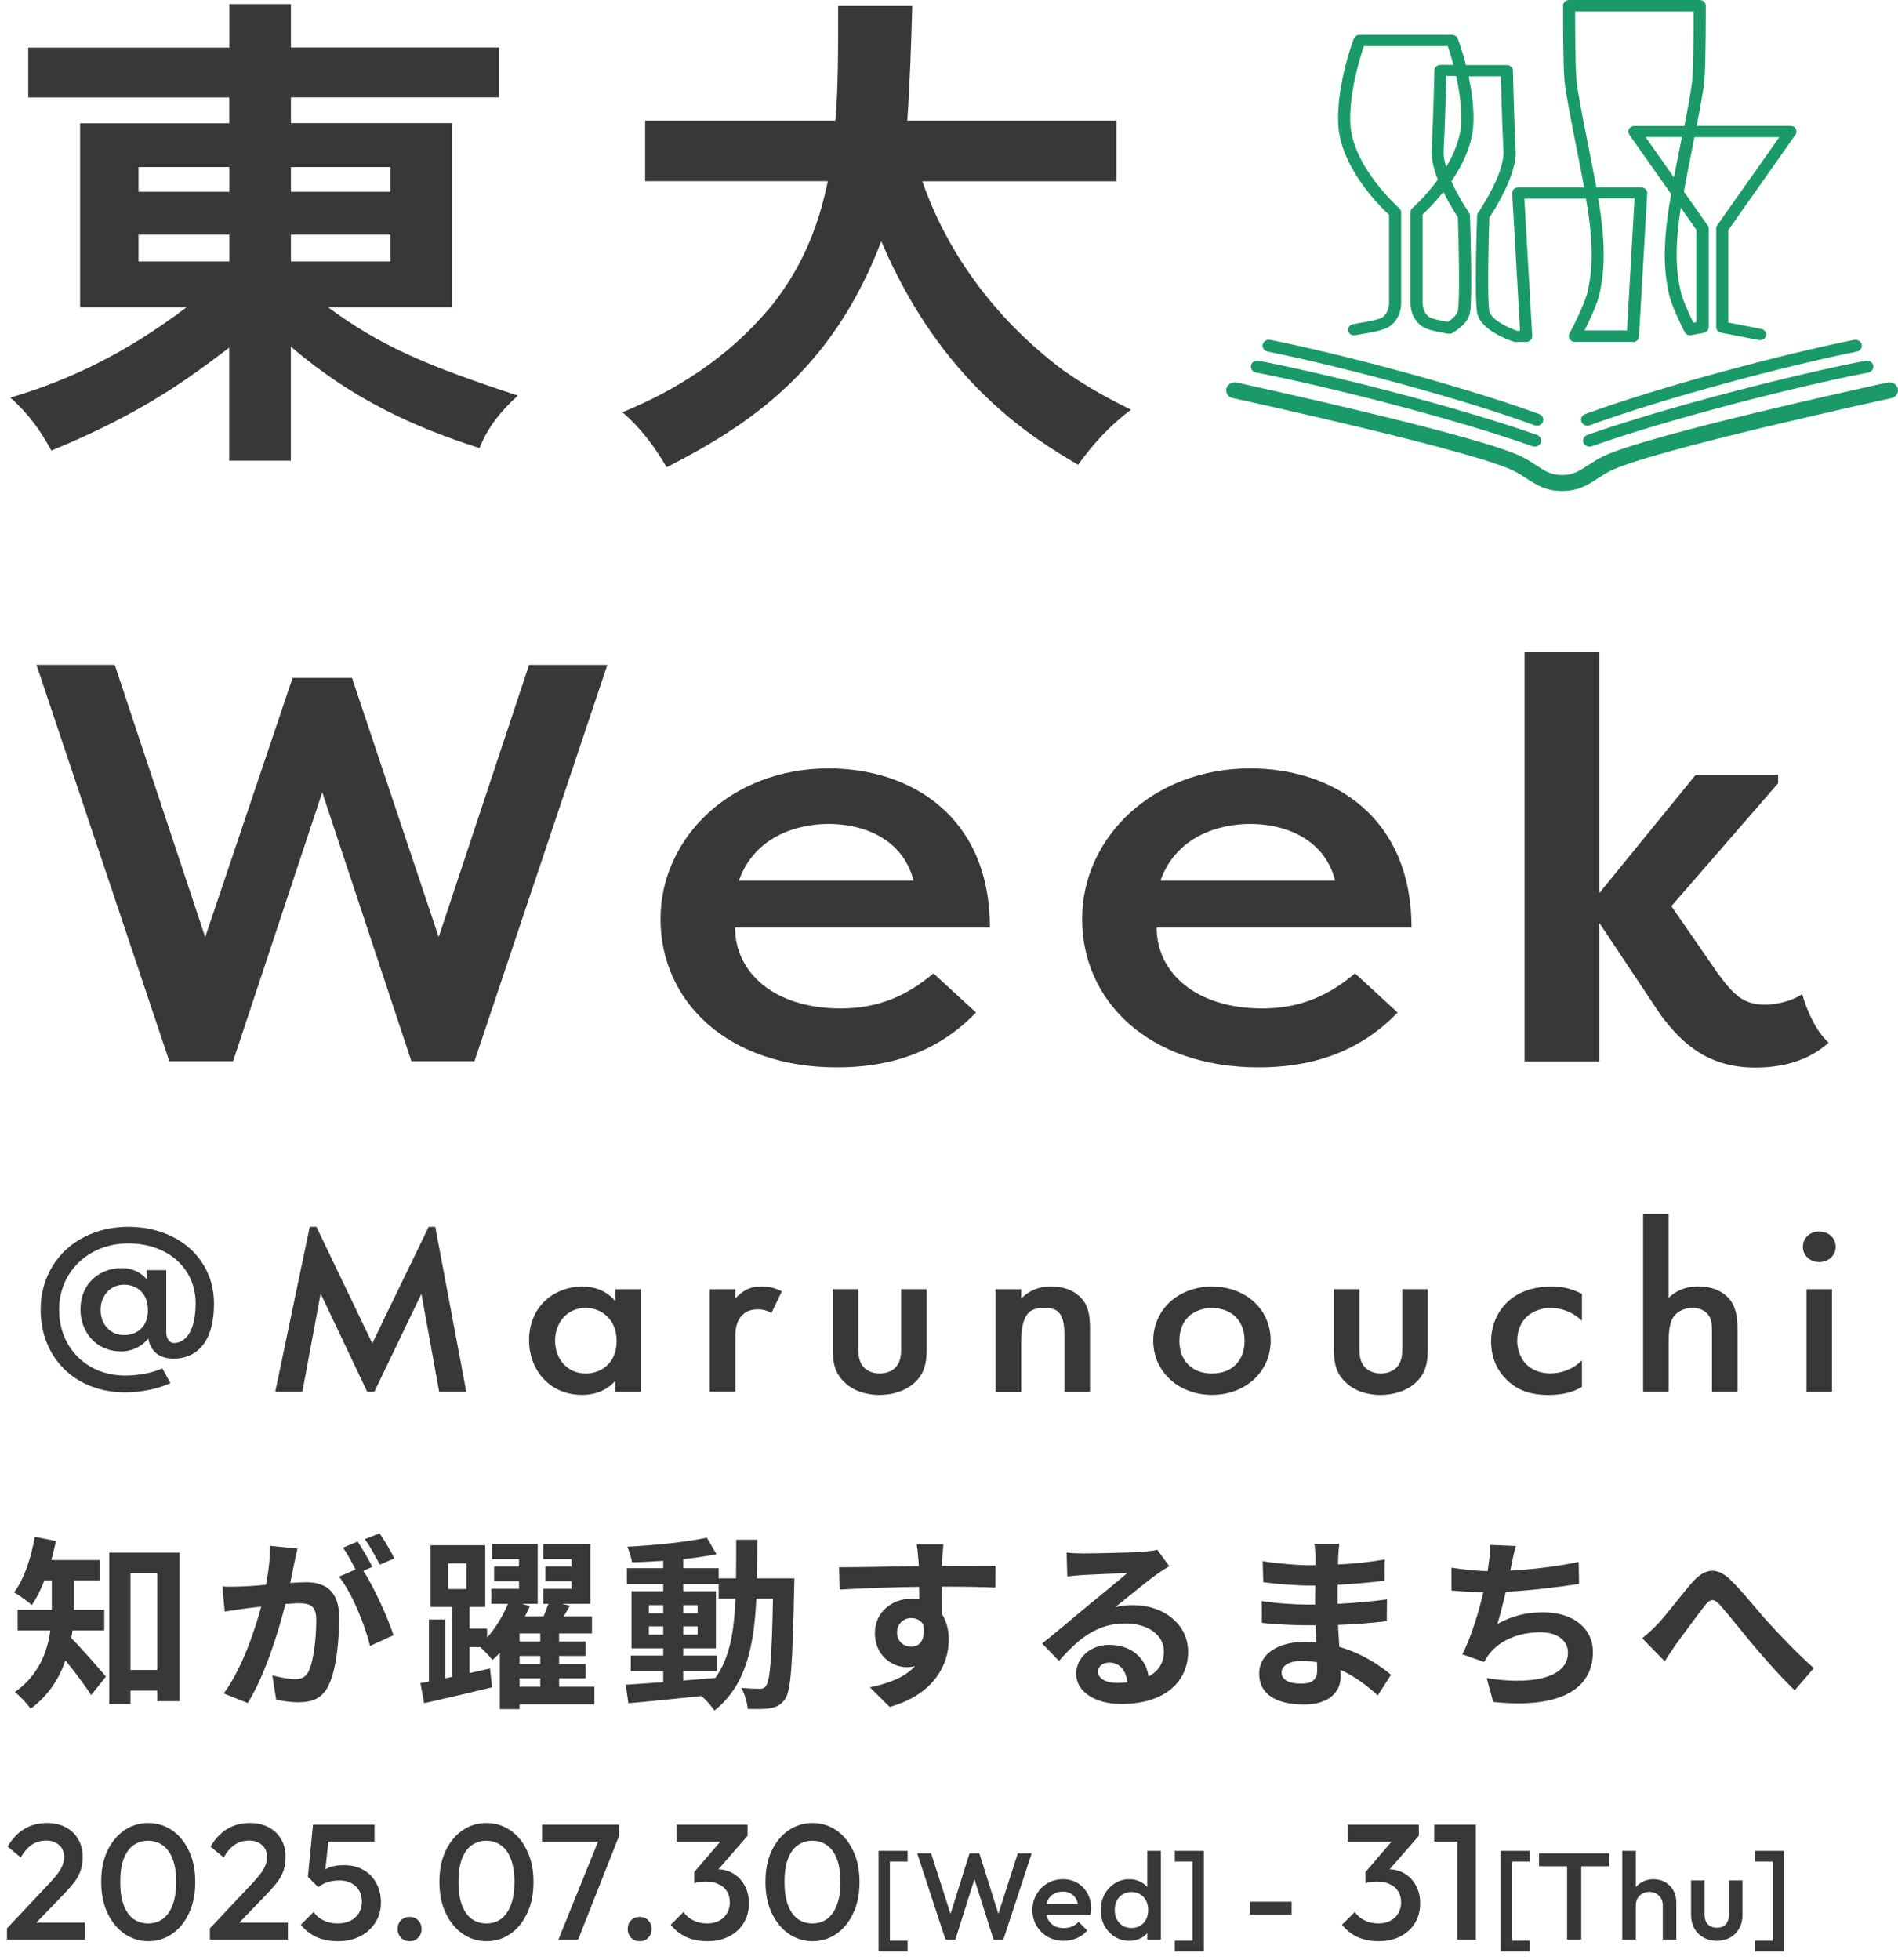
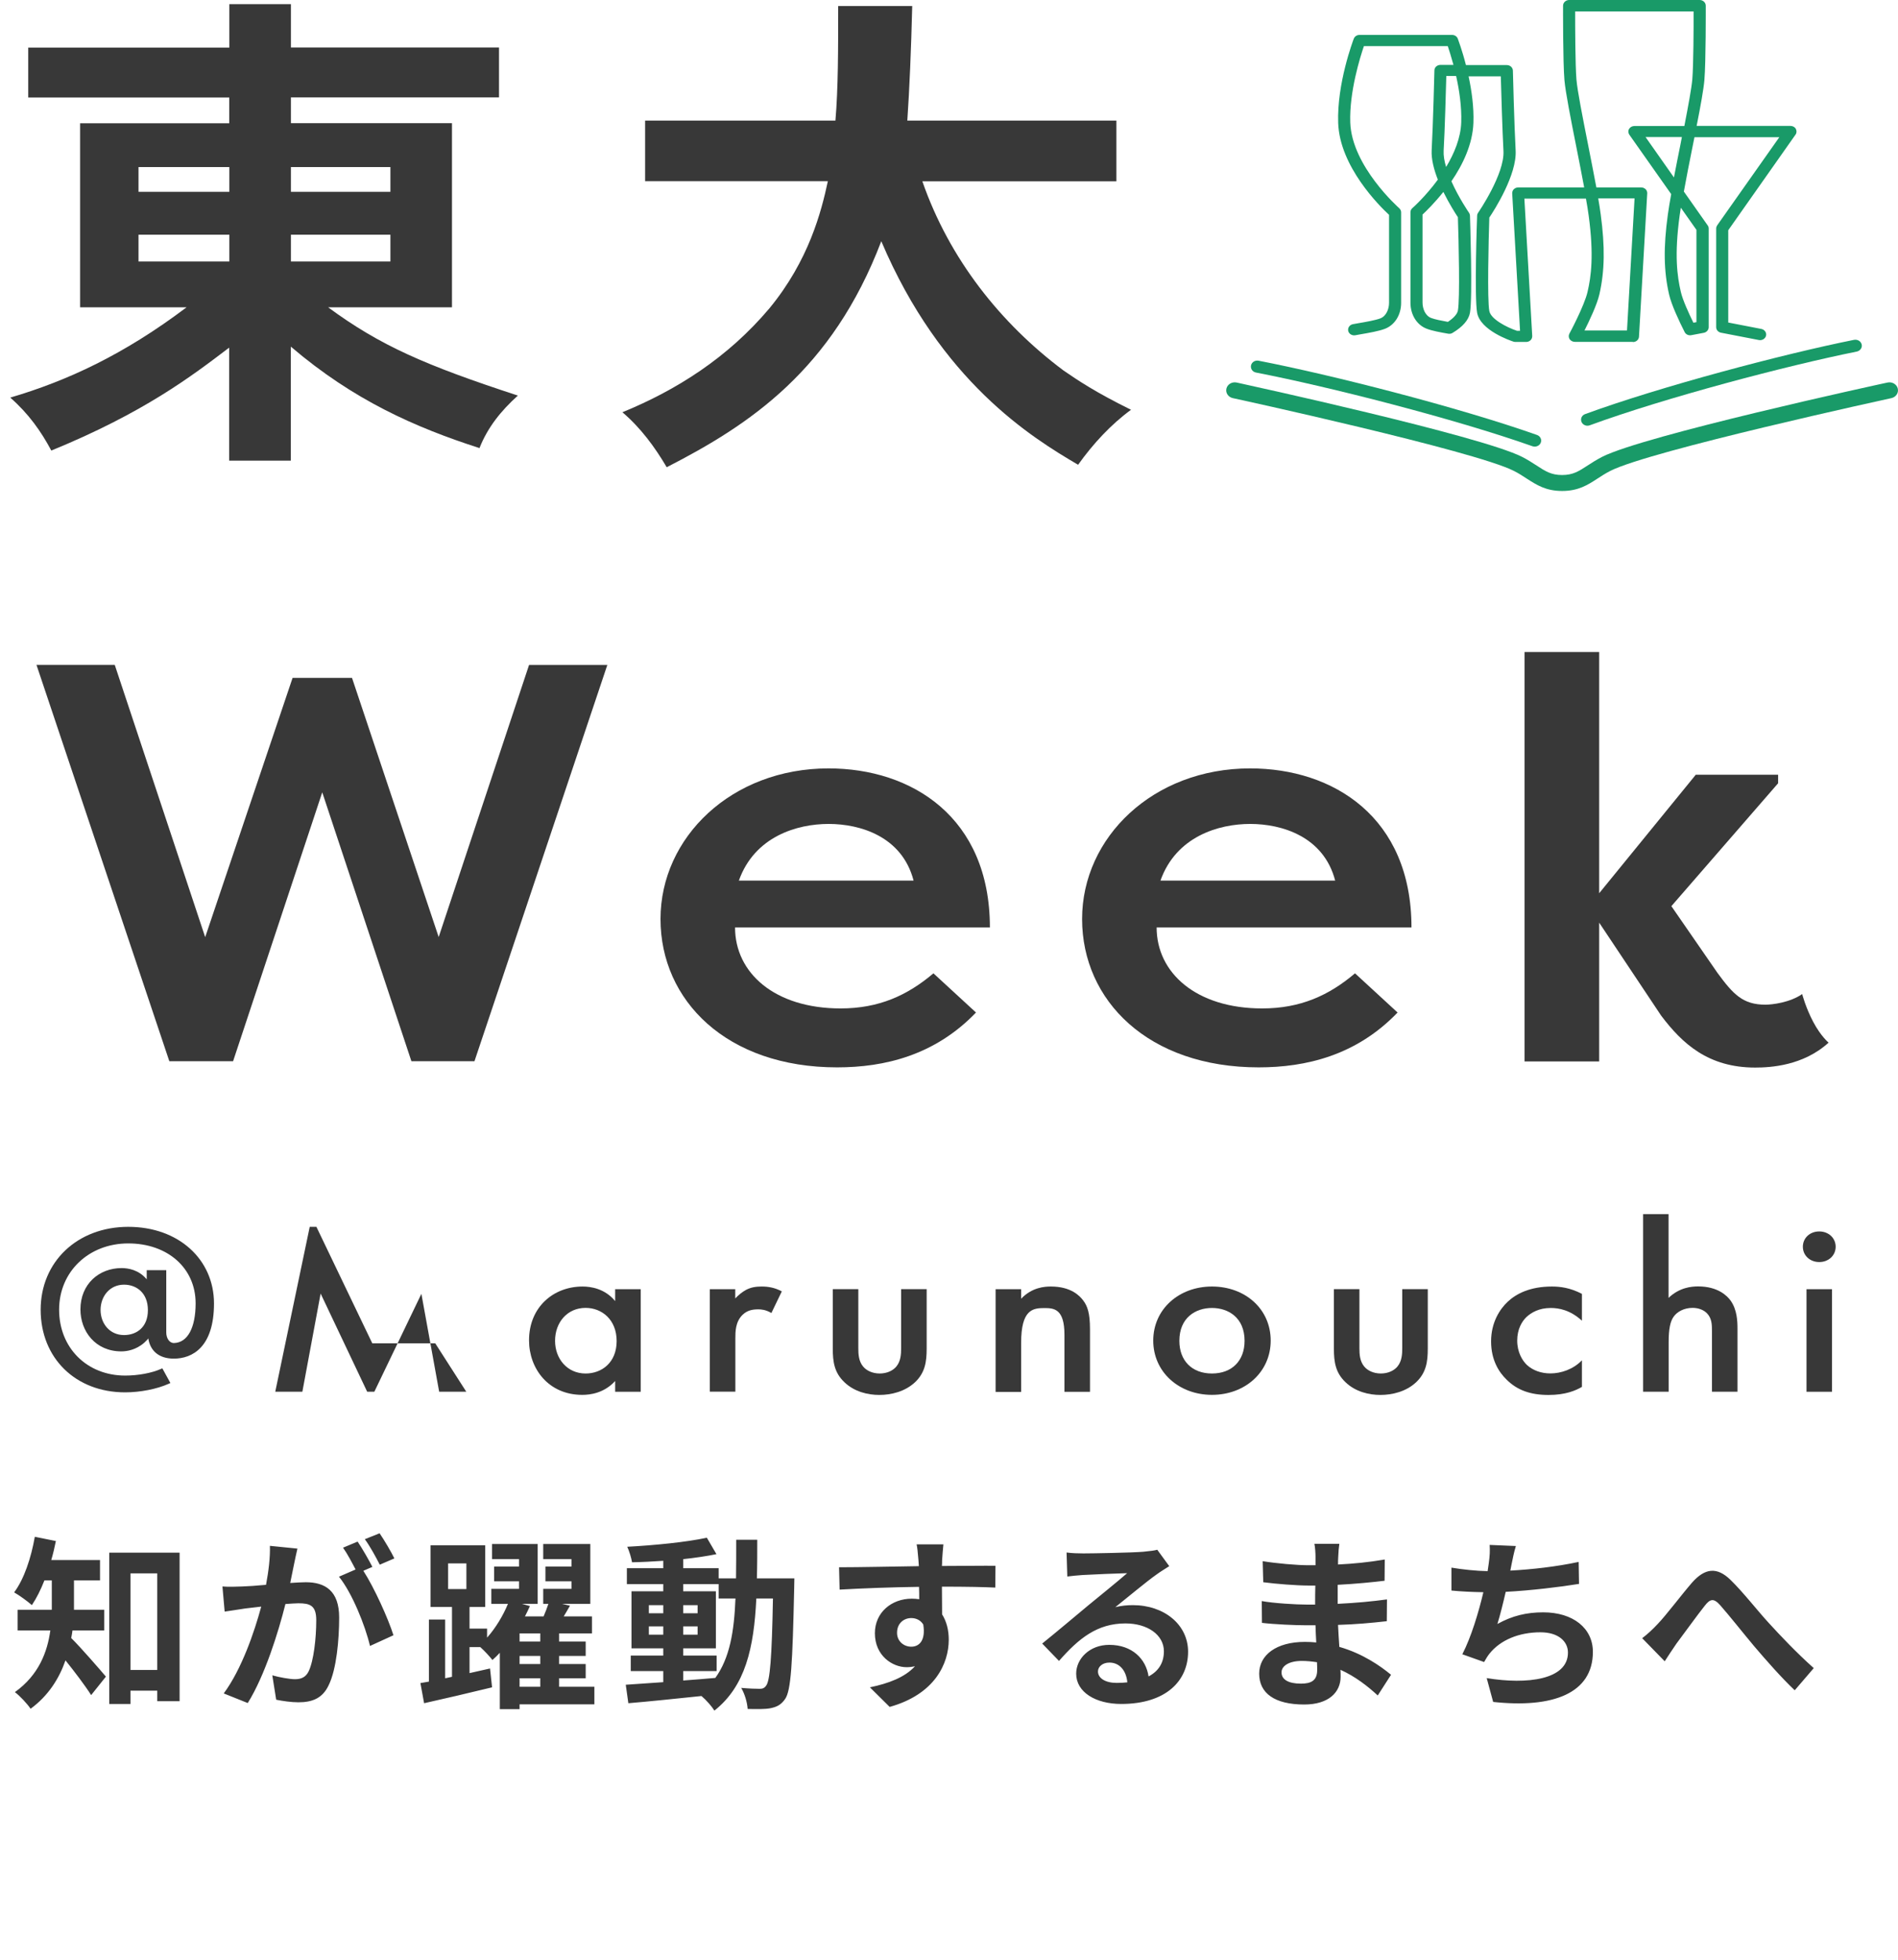
<svg xmlns="http://www.w3.org/2000/svg" width="185" height="191" viewBox="0 0 185 191" fill="none">
  <path d="M159.15 33.313H153.503C153.302 33.313 153.11 33.215 152.995 33.054C152.89 32.893 152.88 32.688 152.967 32.518C152.986 32.492 154.431 29.785 154.737 28.455C155.092 26.936 155.369 24.864 154.852 21.024C154.785 20.542 154.699 19.97 154.584 19.354H148.583L149.348 32.742C149.348 32.893 149.3 33.045 149.186 33.152C149.071 33.26 148.918 33.322 148.755 33.322H147.721C147.654 33.322 147.587 33.313 147.53 33.295C147.204 33.188 144.294 32.197 143.978 30.482C143.701 28.999 143.959 21.328 143.978 21.006C143.978 20.908 144.017 20.81 144.074 20.729C144.103 20.693 146.668 16.951 146.544 14.71C146.438 12.736 146.324 8.86 146.285 7.44H143.146C143.442 8.824 143.672 10.432 143.615 11.977C143.538 14.075 142.562 16.076 141.47 17.666C142.188 19.282 143.165 20.702 143.184 20.729C143.241 20.81 143.27 20.908 143.28 21.006C143.289 21.328 143.548 28.999 143.28 30.482C143.146 31.188 142.581 31.84 141.585 32.438C141.461 32.518 141.308 32.545 141.155 32.518C140.389 32.384 139.604 32.241 139.068 32.036C138.101 31.67 137.479 30.678 137.479 29.5V20.676C137.479 20.524 137.546 20.381 137.67 20.274C137.699 20.256 138.943 19.148 140.149 17.505C139.767 16.532 139.499 15.505 139.546 14.638C139.68 12.218 139.814 6.913 139.814 6.859C139.814 6.555 140.082 6.323 140.408 6.323H141.671C141.451 5.519 141.241 4.867 141.116 4.492H132.942C132.568 5.591 131.515 8.94 131.611 11.932C131.755 16.201 136.34 20.247 136.378 20.283C136.493 20.39 136.57 20.533 136.57 20.684V29.509C136.57 30.687 135.947 31.679 134.981 32.045C134.387 32.268 133.478 32.429 132.588 32.581L132.099 32.67C131.774 32.724 131.468 32.527 131.41 32.233C131.353 31.929 131.563 31.643 131.879 31.589L132.377 31.5C133.171 31.366 134.062 31.205 134.54 31.027C135.124 30.803 135.392 30.107 135.392 29.517V20.935C134.473 20.086 130.577 16.237 130.434 11.977C130.3 8.145 131.889 3.939 131.956 3.769C132.042 3.546 132.262 3.403 132.511 3.403H141.537C141.786 3.403 142.006 3.546 142.093 3.769C142.121 3.858 142.514 4.876 142.887 6.341H146.869C147.195 6.341 147.453 6.582 147.463 6.877C147.463 6.931 147.597 12.245 147.731 14.656C147.865 17.023 145.653 20.479 145.165 21.203C145.089 23.498 144.955 29.196 145.165 30.303C145.309 31.098 146.85 31.893 147.855 32.233H148.161L147.396 18.845C147.396 18.693 147.443 18.541 147.558 18.434C147.673 18.327 147.826 18.264 147.989 18.264H154.412C154.182 17.032 153.914 15.665 153.646 14.317C153.101 11.575 152.593 8.994 152.488 7.815C152.335 6.02 152.354 0.777 152.354 0.554C152.354 0.25 152.622 0 152.947 0H165.669C165.994 0 166.262 0.25 166.262 0.554C166.262 0.777 166.281 6.011 166.128 7.815C166.052 8.69 165.755 10.351 165.372 12.271H174.523C174.743 12.271 174.944 12.379 175.04 12.557C175.136 12.736 175.136 12.95 175.011 13.12L168.454 22.435V31.429L171.68 32.054C171.996 32.116 172.207 32.411 172.14 32.706C172.073 33.001 171.757 33.197 171.441 33.135L167.746 32.42C167.468 32.366 167.277 32.143 167.277 31.875V22.265C167.277 22.158 167.315 22.051 167.373 21.962L173.432 13.37H165.161C165.104 13.682 165.037 13.995 164.97 14.317C164.673 15.808 164.367 17.326 164.128 18.666L166.454 21.971C166.521 22.06 166.549 22.167 166.549 22.274V31.884C166.549 32.143 166.348 32.375 166.08 32.429L164.855 32.661C164.587 32.715 164.319 32.59 164.204 32.358C163.639 31.241 162.922 29.705 162.692 28.714C162.165 26.436 162.127 24.096 162.567 20.908C162.644 20.336 162.759 19.657 162.893 18.916L158.815 13.129C158.7 12.959 158.681 12.745 158.786 12.566C158.892 12.387 159.093 12.28 159.303 12.28H164.176C164.558 10.306 164.874 8.601 164.951 7.734C165.066 6.314 165.085 2.536 165.075 1.116H153.531C153.531 2.536 153.541 6.314 153.656 7.734C153.751 8.86 154.259 11.414 154.795 14.12C155.072 15.531 155.36 16.978 155.599 18.264H159.964C160.127 18.264 160.28 18.327 160.395 18.434C160.509 18.541 160.567 18.693 160.557 18.845L159.753 32.813C159.734 33.108 159.476 33.331 159.16 33.331L159.15 33.313ZM154.441 32.206H158.585L159.322 19.336H155.781C155.876 19.899 155.963 20.417 156.02 20.872C156.451 24.061 156.413 26.4 155.896 28.678C155.666 29.678 154.919 31.259 154.441 32.206ZM163.831 20.247C163.793 20.515 163.754 20.774 163.716 21.006C163.19 24.855 163.477 26.919 163.831 28.437C164.013 29.241 164.616 30.544 165.056 31.447L165.353 31.393V22.399L163.831 20.238V20.247ZM138.656 20.899V29.482C138.656 30.071 138.915 30.768 139.508 30.991C139.872 31.125 140.485 31.25 141.126 31.366C141.691 30.991 142.035 30.607 142.102 30.268C142.313 29.151 142.179 23.462 142.102 21.167C141.872 20.819 141.26 19.863 140.686 18.702C139.824 19.782 139.02 20.568 138.666 20.899H138.656ZM160.385 13.343L163.161 17.291C163.362 16.264 163.572 15.165 163.793 14.093C163.84 13.843 163.888 13.593 163.936 13.352H160.385V13.343ZM140.973 7.404C140.934 8.824 140.829 12.7 140.714 14.674C140.686 15.156 140.781 15.701 140.954 16.273C141.738 14.969 142.38 13.45 142.428 11.905C142.476 10.378 142.236 8.761 141.93 7.404H140.973Z" fill="#199A68" />
  <path d="M152.259 47.843C150.68 47.843 149.771 47.254 148.813 46.638C148.43 46.387 148.038 46.128 147.559 45.887C143.673 43.913 120.394 38.841 120.164 38.796C119.714 38.698 119.437 38.278 119.542 37.858C119.647 37.438 120.097 37.179 120.547 37.278C121.514 37.492 144.286 42.449 148.363 44.521C148.919 44.807 149.369 45.101 149.771 45.36C150.632 45.923 151.197 46.289 152.259 46.289C153.322 46.289 153.887 45.923 154.748 45.36C155.15 45.101 155.6 44.807 156.155 44.521C160.233 42.44 183.005 37.483 183.972 37.278C184.422 37.179 184.872 37.438 184.977 37.858C185.082 38.278 184.804 38.698 184.355 38.796C184.115 38.849 160.836 43.913 156.959 45.887C156.49 46.128 156.088 46.387 155.705 46.638C154.748 47.263 153.839 47.843 152.259 47.843Z" fill="#199A68" />
-   <path d="M149.803 41.485C149.727 41.485 149.65 41.476 149.573 41.441C142.26 38.761 130.372 35.626 123.556 34.26C123.221 34.188 123.001 33.876 123.078 33.563C123.154 33.251 123.489 33.045 123.824 33.117C130.688 34.492 142.662 37.654 150.033 40.351C150.358 40.467 150.511 40.806 150.387 41.11C150.291 41.342 150.052 41.485 149.803 41.485Z" fill="#199A68" />
  <path d="M149.594 43.52C149.517 43.52 149.441 43.511 149.374 43.485C141.793 40.805 129.493 37.67 122.428 36.304C122.084 36.242 121.873 35.929 121.94 35.607C122.007 35.286 122.342 35.08 122.687 35.152C129.789 36.527 142.185 39.689 149.814 42.386C150.14 42.502 150.302 42.842 150.178 43.145C150.082 43.377 149.843 43.52 149.594 43.52Z" fill="#199A68" />
  <path d="M154.734 41.486C154.486 41.486 154.246 41.343 154.151 41.11C154.026 40.807 154.179 40.467 154.505 40.351C161.875 37.654 173.85 34.492 180.713 33.117C181.058 33.054 181.383 33.251 181.46 33.564C181.536 33.876 181.316 34.189 180.981 34.26C174.166 35.627 162.277 38.761 154.964 41.441C154.888 41.468 154.811 41.486 154.734 41.486Z" fill="#199A68" />
-   <path d="M154.932 43.52C154.674 43.52 154.444 43.377 154.348 43.145C154.224 42.842 154.387 42.502 154.712 42.386C162.351 39.689 174.737 36.527 181.84 35.152C182.175 35.08 182.51 35.286 182.586 35.607C182.653 35.92 182.443 36.233 182.098 36.304C175.043 37.67 162.734 40.805 155.153 43.485C155.076 43.511 154.999 43.52 154.932 43.52Z" fill="#199A68" />
  <path d="M28.357 0.402V4.627H48.64V9.494H28.357V12.004H44.055V29.947H31.985C37.049 33.68 41.471 35.6 50.478 38.547C48.841 40.021 47.53 41.646 46.736 43.665C40.466 41.646 34.455 38.994 28.348 33.778V44.888H22.336V33.876C18.651 36.681 14.008 40.217 5.001 43.906C4.006 42.039 2.79 40.316 1 38.744C6.533 37.118 12.065 34.564 18.182 29.947H7.806V12.013H22.346V9.503H2.752V4.636H22.355V0.402H28.367H28.357ZM13.501 16.282V18.693H22.355V16.282H13.501ZM13.501 22.873V25.481H22.355V22.873H13.501ZM28.357 16.282V18.693H38.054V16.282H28.357ZM28.357 22.873V25.481H38.054V22.873H28.357Z" fill="#383838" />
  <path d="M108.816 11.762V17.665H89.901C92.534 25.239 97.54 31.526 103.656 36.099C105.083 37.081 106.767 38.216 110.242 39.931C108.289 41.359 106.557 43.226 105.083 45.289C100.555 42.637 91.701 37.18 85.9 23.506C81.104 36.09 73.045 41.404 64.985 45.53C63.827 43.566 62.458 41.699 60.668 40.172C65.942 38.01 70.939 34.858 74.997 30.044C78.845 25.373 80.061 20.604 80.693 17.656H62.879V11.753H81.43C81.698 8.609 81.698 4.92 81.698 0.589H88.915C88.81 4.813 88.647 8.698 88.437 11.753H108.825L108.816 11.762Z" fill="#383838" />
-   <path d="M26.83 135.617L30.19 119.55H30.841L36.287 130.901L41.782 119.55H42.423L45.448 135.617H42.806L41.073 126.078L36.488 135.617H35.789L31.252 126.052L29.472 135.617H26.82H26.83Z" fill="#383838" />
+   <path d="M26.83 135.617L30.19 119.55H30.841L36.287 130.901H42.423L45.448 135.617H42.806L41.073 126.078L36.488 135.617H35.789L31.252 126.052L29.472 135.617H26.82H26.83Z" fill="#383838" />
  <path d="M59.961 125.626H62.45V135.62H59.961V134.575C58.87 135.763 57.52 135.924 56.755 135.924C53.452 135.924 51.566 133.361 51.566 130.61C51.566 127.359 53.959 125.367 56.783 125.367C57.568 125.367 58.947 125.555 59.961 126.787V125.626ZM54.103 130.663C54.103 132.396 55.28 133.843 57.08 133.843C58.659 133.843 60.105 132.771 60.105 130.681C60.105 128.591 58.659 127.448 57.08 127.448C55.28 127.448 54.103 128.877 54.103 130.654V130.663Z" fill="#383838" />
  <path d="M69.178 125.626H71.666V126.528C71.944 126.225 72.356 125.885 72.71 125.698C73.198 125.439 73.677 125.367 74.241 125.367C74.854 125.367 75.514 125.465 76.204 125.841L75.189 127.948C74.634 127.618 74.174 127.591 73.916 127.591C73.389 127.591 72.853 127.662 72.365 128.136C71.676 128.824 71.676 129.77 71.676 130.44V135.611H69.187V125.617L69.178 125.626Z" fill="#383838" />
  <path d="M83.661 125.624V131.349C83.661 131.947 83.689 132.626 84.12 133.153C84.445 133.555 85.029 133.841 85.747 133.841C86.465 133.841 87.049 133.555 87.375 133.153C87.805 132.626 87.834 131.938 87.834 131.349V125.624H90.323V131.42C90.323 132.697 90.17 133.769 89.184 134.698C88.217 135.6 86.886 135.931 85.7 135.931C84.608 135.931 83.278 135.627 82.311 134.698C81.325 133.769 81.172 132.706 81.172 131.42V125.624H83.661Z" fill="#383838" />
  <path d="M97.043 125.625H99.532V126.554C100.604 125.438 101.829 125.366 102.432 125.366C104.414 125.366 105.256 126.295 105.581 126.724C105.993 127.269 106.242 127.956 106.242 129.501V135.628H103.753V130.073C103.753 127.536 102.738 127.465 101.791 127.465C100.671 127.465 99.532 127.608 99.532 130.841V135.637H97.043V125.643V125.625Z" fill="#383838" />
  <path d="M123.856 130.636C123.856 133.699 121.358 135.923 118.132 135.923C114.907 135.923 112.408 133.69 112.408 130.636C112.408 127.581 114.907 125.366 118.132 125.366C121.358 125.366 123.856 127.545 123.856 130.636ZM121.31 130.662C121.31 128.385 119.712 127.456 118.132 127.456C116.553 127.456 114.954 128.385 114.954 130.662C114.954 132.583 116.17 133.842 118.132 133.842C120.095 133.842 121.31 132.583 121.31 130.662Z" fill="#383838" />
  <path d="M132.504 125.624V131.349C132.504 131.947 132.533 132.626 132.964 133.153C133.289 133.555 133.873 133.841 134.591 133.841C135.309 133.841 135.893 133.555 136.218 133.153C136.649 132.626 136.678 131.938 136.678 131.349V125.624H139.167V131.42C139.167 132.697 139.013 133.769 138.027 134.698C137.061 135.6 135.73 135.931 134.543 135.931C133.452 135.931 132.121 135.627 131.155 134.698C130.169 133.769 130.016 132.706 130.016 131.42V125.624H132.504Z" fill="#383838" />
  <path d="M154.183 128.69C153.043 127.645 151.924 127.457 151.158 127.457C149.99 127.457 149.253 127.913 148.793 128.332C148.344 128.761 147.884 129.52 147.884 130.637C147.884 131.753 148.372 132.584 148.851 133.03C149.406 133.53 150.201 133.834 151.119 133.834C152.134 133.834 153.331 133.45 154.192 132.557V135.147C153.579 135.504 152.594 135.933 150.938 135.933C149.157 135.933 147.884 135.459 146.869 134.459C146.104 133.727 145.338 132.539 145.338 130.708C145.338 128.877 146.18 127.573 146.965 126.841C147.807 126.055 149.157 125.367 151.263 125.367C152.077 125.367 153.043 125.483 154.192 126.082V128.69H154.183Z" fill="#383838" />
  <path d="M160.146 118.31H162.635V126.473C163.707 125.454 164.875 125.356 165.516 125.356C167.479 125.356 168.359 126.303 168.666 126.714C169.326 127.616 169.355 128.777 169.355 129.491V135.618H166.866V129.706C166.866 129.116 166.866 128.473 166.378 127.973C166.1 127.687 165.612 127.446 164.98 127.446C164.138 127.446 163.478 127.83 163.152 128.277C162.798 128.75 162.645 129.509 162.645 130.795V135.618H160.156V118.31H160.146Z" fill="#383838" />
  <path d="M177.325 119.999C178.234 119.999 178.924 120.642 178.924 121.491C178.924 122.339 178.234 122.982 177.325 122.982C176.416 122.982 175.727 122.339 175.727 121.491C175.727 120.642 176.406 119.999 177.325 119.999ZM178.569 125.626V135.62H176.081V125.626H178.569Z" fill="#383838" />
  <path d="M12.501 119.55C7.552 119.55 3.963 122.944 3.963 127.632C3.963 132.321 7.351 135.679 12.195 135.679C13.669 135.679 15.306 135.358 16.474 134.831L16.608 134.768L15.823 133.339L15.698 133.393C14.799 133.795 13.458 134.045 12.204 134.045C8.471 134.045 5.762 131.339 5.762 127.624C5.762 123.908 8.663 121.166 12.501 121.166C16.34 121.166 19.068 123.569 19.068 127.007C19.068 129.338 18.311 130.839 16.952 130.874C16.483 130.874 16.206 130.365 16.206 129.847V123.774H14.301V124.667C13.516 123.721 12.463 123.569 11.85 123.569C9.677 123.569 7.84 125.105 7.84 127.597C7.84 129.713 9.285 131.687 11.831 131.687C12.367 131.687 13.257 131.544 14.052 130.848C14.234 130.669 14.406 130.517 14.454 130.419C14.636 131.607 15.459 132.393 16.943 132.393C18.733 132.393 20.858 131.294 20.858 127.016C20.858 122.738 17.421 119.55 12.501 119.55ZM12.09 130.097C10.702 130.097 9.802 128.981 9.802 127.65C9.802 126.32 10.702 125.185 12.09 125.185C13.305 125.185 14.416 125.989 14.416 127.668C14.416 129.347 13.305 130.097 12.09 130.097Z" fill="#383838" />
  <path d="M42.752 91.331L51.568 64.796H59.197L46.246 103.414H40.101L31.41 77.21L22.718 103.414H16.506L3.555 64.787H11.184L20 91.322L28.519 66.055H34.31L42.762 91.322L42.752 91.331Z" fill="#383838" />
  <path d="M95.136 98.661C91.116 102.849 86.205 104.01 81.591 104.01C70.832 104.01 64.381 97.499 64.381 89.551C64.381 81.602 71.302 74.877 80.759 74.877C88.857 74.877 96.486 79.619 96.486 90.381H71.646C71.646 94.793 75.494 98.268 81.936 98.268C85.66 98.268 88.445 96.999 90.982 94.847L95.117 98.652L95.136 98.661ZM72.019 85.809H89.048C87.928 81.504 83.841 80.289 80.768 80.289C77.696 80.289 73.551 81.504 72.019 85.809Z" fill="#383838" />
  <path d="M136.228 98.661C132.208 102.849 127.297 104.01 122.683 104.01C111.924 104.01 105.473 97.499 105.473 89.551C105.473 81.602 112.393 74.877 121.851 74.877C129.949 74.877 137.578 79.619 137.578 90.381H112.738C112.738 94.793 116.586 98.268 123.028 98.268C126.751 98.268 129.537 96.999 132.074 94.847L136.209 98.652L136.228 98.661ZM113.111 85.809H130.14C129.02 81.504 124.933 80.289 121.86 80.289C118.787 80.289 114.643 81.504 113.111 85.809Z" fill="#383838" />
  <path d="M165.274 75.494H173.315V76.325L162.91 88.301L167.409 94.812C168.95 96.911 169.888 97.902 172.08 97.902C172.731 97.902 174.473 97.697 175.66 96.866C175.66 96.866 175.995 98.179 176.742 99.59C177.488 100.992 178.235 101.6 178.235 101.6C175.756 103.859 172.559 104.029 171.075 104.029C166.519 104.029 163.982 101.716 161.905 98.956L155.874 89.909V103.431H148.6V63.535H155.874V87.042L165.274 75.512V75.494Z" fill="#383838" />
  <path d="M10.162 158.88H7.066C7.03 159.132 6.994 159.384 6.94 159.618C7.876 160.536 9.82 162.786 10.324 163.38L8.884 165.18C8.29 164.244 7.264 162.894 6.382 161.796C5.77 163.56 4.708 165.252 2.98 166.512C2.692 166.062 1.9 165.216 1.45 164.892C3.79 163.218 4.618 160.968 4.906 158.88H1.72V156.864H5.05V156.414V154.002H4.33C3.97 154.92 3.556 155.748 3.106 156.414C2.71 156.054 1.864 155.442 1.378 155.172C2.35 153.876 3.034 151.806 3.394 149.754L5.446 150.168C5.32 150.798 5.176 151.41 4.996 152.022H9.748V154.002H7.21V156.432V156.864H10.162V158.88ZM12.718 162.732H15.328V153.318H12.718V162.732ZM10.648 151.302H17.506V165.774H15.328V164.748H12.718V166.044H10.648V151.302ZM28.99 150.906C28.882 151.374 28.756 151.95 28.666 152.4C28.558 152.94 28.414 153.606 28.288 154.254C28.9 154.218 29.422 154.182 29.8 154.182C31.708 154.182 33.058 155.028 33.058 157.62C33.058 159.744 32.806 162.66 32.032 164.226C31.438 165.486 30.448 165.882 29.08 165.882C28.396 165.882 27.532 165.756 26.92 165.63L26.542 163.254C27.226 163.452 28.27 163.632 28.738 163.632C29.35 163.632 29.8 163.452 30.088 162.858C30.574 161.832 30.826 159.654 30.826 157.872C30.826 156.432 30.196 156.234 29.08 156.234C28.792 156.234 28.342 156.27 27.82 156.306C27.136 159.042 25.804 163.308 24.148 165.954L21.808 165.018C23.554 162.66 24.796 159.024 25.462 156.558C24.814 156.63 24.238 156.702 23.914 156.738C23.392 156.828 22.456 156.954 21.898 157.044L21.682 154.596C22.348 154.65 22.942 154.614 23.608 154.596C24.166 154.578 25.012 154.524 25.93 154.434C26.182 153.084 26.344 151.77 26.308 150.636L28.99 150.906ZM37 149.412C37.468 150.096 38.134 151.23 38.44 151.86L37.018 152.472C36.64 151.734 36.064 150.672 35.56 149.988L37 149.412ZM34.858 150.222C35.308 150.888 35.956 152.022 36.298 152.688L35.416 153.066C36.496 154.74 37.846 157.746 38.35 159.348L36.064 160.392C35.596 158.394 34.318 155.226 33.04 153.642L34.66 152.94C34.3 152.256 33.85 151.392 33.436 150.816L34.858 150.222ZM50.644 163.542V164.37H52.66V163.542H50.644ZM52.66 159.96V159.168H50.644V159.96H52.66ZM52.66 162.156V161.364H50.644V162.156H52.66ZM43.678 152.346V154.848H45.46V152.346H43.678ZM57.934 164.37V166.08H50.644V166.548H48.718V161.058C48.484 161.31 48.25 161.544 47.998 161.76C47.728 161.418 47.206 160.842 46.81 160.5H45.766V163.038C46.432 162.894 47.098 162.732 47.764 162.588L47.962 164.424C45.658 164.982 43.21 165.558 41.338 165.972L40.978 164.01L41.806 163.866V157.818H43.39V163.542L44.056 163.398V156.594H41.968V150.582H47.296V156.594H45.766V158.7H47.476V159.582C48.34 158.61 49.06 157.386 49.51 156.288H47.89V154.83H50.59V154.092H48.16V152.652H50.59V151.932H47.962V150.456H52.408V156.288H50.878L51.652 156.504C51.508 156.828 51.346 157.17 51.166 157.512H52.984C53.164 157.098 53.326 156.666 53.452 156.288H52.948V154.83H55.702V154.092H53.164V152.652H55.702V151.932H52.948V150.456H57.538V156.288H54.784L55.558 156.468C55.36 156.828 55.144 157.17 54.946 157.512H57.7V159.168H54.496V159.96H57.088V161.364H54.496V162.156H57.088V163.542H54.496V164.37H57.934ZM66.592 162.84V163.758C67.618 163.686 68.68 163.596 69.724 163.506C71.128 161.562 71.56 158.988 71.686 155.766H70.048V154.362H66.592V155.064H69.778V160.626H66.592V161.328H69.85V162.84H66.592ZM63.244 159.294H64.648V158.484H63.244V159.294ZM67.996 158.484H66.592V159.294H67.996V158.484ZM66.592 157.206H67.996V156.414H66.592V157.206ZM63.244 156.414V157.206H64.648V156.414H63.244ZM73.774 153.804H77.428C77.428 153.804 77.41 154.506 77.41 154.758C77.248 162.12 77.104 164.73 76.528 165.558C76.114 166.152 75.7 166.332 75.106 166.458C74.566 166.566 73.738 166.548 72.874 166.53C72.838 165.936 72.604 165.072 72.244 164.478C73.036 164.55 73.72 164.568 74.062 164.568C74.332 164.568 74.512 164.496 74.674 164.262C75.052 163.776 75.232 161.58 75.34 155.766H73.72C73.486 160.59 72.658 164.298 69.634 166.692C69.364 166.26 68.842 165.666 68.374 165.27C65.782 165.54 63.19 165.81 61.246 165.972L60.994 164.172C62.002 164.1 63.262 164.01 64.648 163.92V162.84H61.48V161.328H64.648V160.626H61.552V155.064H64.648V154.362H61.102V152.814H64.648V152.094C63.604 152.166 62.578 152.22 61.606 152.238C61.534 151.806 61.336 151.14 61.138 150.726C63.802 150.582 66.916 150.276 68.896 149.844L69.832 151.446C68.878 151.644 67.762 151.806 66.592 151.932V152.814H70.048V153.804H71.74C71.758 152.616 71.758 151.374 71.758 150.042H73.81C73.81 151.356 73.81 152.616 73.774 153.804ZM91.954 150.492C91.918 150.78 91.846 151.752 91.828 152.04C91.828 152.184 91.828 152.382 91.81 152.598C93.628 152.598 96.094 152.562 97.03 152.58L97.012 154.704C95.932 154.65 94.258 154.614 91.81 154.614C91.81 155.532 91.828 156.522 91.828 157.314C92.26 157.998 92.476 158.844 92.476 159.78C92.476 162.12 91.108 165.108 86.716 166.332L84.79 164.424C86.608 164.046 88.192 163.452 89.182 162.372C88.93 162.426 88.66 162.462 88.372 162.462C86.986 162.462 85.276 161.346 85.276 159.15C85.276 157.116 86.914 155.784 88.876 155.784C89.128 155.784 89.362 155.802 89.596 155.838C89.596 155.442 89.596 155.028 89.578 154.632C86.86 154.668 84.052 154.776 81.838 154.902L81.784 152.724C83.836 152.724 87.112 152.652 89.56 152.616C89.542 152.382 89.542 152.202 89.524 152.058C89.47 151.32 89.398 150.708 89.344 150.492H91.954ZM87.436 159.114C87.436 159.942 88.102 160.464 88.822 160.464C89.578 160.464 90.244 159.888 89.992 158.304C89.74 157.89 89.308 157.674 88.822 157.674C88.12 157.674 87.436 158.16 87.436 159.114ZM107.02 162.876C107.02 163.542 107.758 163.992 108.838 163.992C109.216 163.992 109.558 163.974 109.882 163.938C109.774 162.768 109.108 162.012 108.136 162.012C107.452 162.012 107.02 162.426 107.02 162.876ZM103.96 151.284C104.464 151.356 105.094 151.374 105.598 151.374C106.552 151.374 110.404 151.302 111.43 151.212C112.168 151.14 112.582 151.086 112.798 151.014L113.968 152.616C113.554 152.886 113.122 153.138 112.708 153.444C111.736 154.128 109.846 155.712 108.712 156.612C109.306 156.468 109.846 156.414 110.422 156.414C113.482 156.414 115.804 158.322 115.804 160.95C115.804 163.794 113.644 166.044 109.288 166.044C106.786 166.044 104.896 164.892 104.896 163.092C104.896 161.634 106.21 160.284 108.118 160.284C110.35 160.284 111.7 161.652 111.952 163.362C112.942 162.84 113.446 162.012 113.446 160.914C113.446 159.294 111.826 158.196 109.702 158.196C106.948 158.196 105.148 159.654 103.222 161.85L101.584 160.158C102.862 159.132 105.04 157.296 106.102 156.414C107.11 155.586 108.982 154.074 109.864 153.3C108.946 153.318 106.462 153.426 105.508 153.48C105.022 153.516 104.446 153.57 104.032 153.624L103.96 151.284ZM124.912 162.966C124.912 163.65 125.56 164.064 126.802 164.064C127.756 164.064 128.386 163.794 128.386 162.75C128.386 162.552 128.386 162.3 128.368 161.976C127.882 161.904 127.396 161.85 126.892 161.85C125.614 161.85 124.912 162.354 124.912 162.966ZM130.546 150.438C130.492 150.798 130.456 151.248 130.438 151.716C130.42 151.896 130.42 152.166 130.42 152.454C131.896 152.382 133.39 152.238 134.974 151.968L134.956 154.038C133.768 154.182 132.13 154.344 130.384 154.434C130.384 155.064 130.384 155.73 130.384 156.288C132.202 156.198 133.732 156.054 135.19 155.856L135.172 157.98C133.552 158.16 132.148 158.286 130.42 158.34C130.456 159.024 130.492 159.762 130.546 160.482C132.814 161.13 134.542 162.336 135.586 163.2L134.29 165.216C133.318 164.316 132.094 163.362 130.654 162.714C130.672 162.966 130.672 163.182 130.672 163.38C130.672 164.91 129.502 166.098 127.126 166.098C124.246 166.098 122.734 165 122.734 163.092C122.734 161.274 124.408 159.996 127.18 159.996C127.558 159.996 127.936 160.014 128.296 160.05C128.26 159.492 128.242 158.916 128.224 158.376C127.918 158.376 127.612 158.376 127.288 158.376C126.244 158.376 124.192 158.286 123.004 158.142L122.986 156.018C124.156 156.234 126.37 156.36 127.324 156.36C127.612 156.36 127.9 156.36 128.188 156.36C128.188 155.766 128.188 155.118 128.206 154.506C127.972 154.506 127.756 154.506 127.54 154.506C126.406 154.506 124.318 154.344 123.13 154.182L123.076 152.13C124.372 152.346 126.424 152.526 127.522 152.526C127.756 152.526 127.99 152.526 128.224 152.526C128.224 152.184 128.224 151.896 128.224 151.68C128.224 151.338 128.188 150.78 128.116 150.438H130.546ZM147.754 150.654C147.556 151.284 147.448 151.896 147.322 152.49C147.286 152.652 147.25 152.85 147.214 153.048C149.266 152.94 151.696 152.67 153.874 152.202L153.91 154.344C152.038 154.65 149.176 154.992 146.764 155.118C146.512 156.216 146.224 157.368 145.954 158.25C147.412 157.44 148.816 157.116 150.418 157.116C153.334 157.116 155.26 158.664 155.26 160.968C155.26 165.018 151.354 166.476 145.54 165.846L144.91 163.524C148.852 164.172 152.83 163.686 152.83 161.04C152.83 159.96 151.912 159.06 150.148 159.06C148.078 159.06 146.242 159.798 145.162 161.166C144.964 161.418 144.838 161.652 144.658 161.958L142.534 161.202C143.398 159.528 144.118 157.134 144.586 155.154C143.452 155.136 142.39 155.082 141.472 154.992V152.76C142.552 152.94 143.902 153.084 145 153.102C145.036 152.832 145.072 152.58 145.108 152.364C145.216 151.59 145.234 151.14 145.198 150.546L147.754 150.654ZM160.066 159.636C160.606 159.222 161.056 158.808 161.596 158.232C162.424 157.368 163.81 155.514 164.926 154.218C166.186 152.796 167.356 152.67 168.67 153.948C169.894 155.136 171.334 156.99 172.396 158.142C173.548 159.402 175.078 161.022 176.788 162.552L174.934 164.712C173.638 163.488 172.108 161.742 170.974 160.41C169.858 159.078 168.508 157.368 167.662 156.414C167.032 155.712 166.69 155.802 166.168 156.468C165.448 157.368 164.17 159.15 163.396 160.176C162.982 160.77 162.568 161.418 162.262 161.886L160.066 159.636Z" fill="#383838" />
-   <path d="M0.679 187.912L4.807 183.528C5.148 183.165 5.425 182.84 5.639 182.552C5.852 182.264 6.007 181.992 6.103 181.736C6.199 181.48 6.247 181.219 6.247 180.952C6.247 180.451 6.081 180.061 5.751 179.784C5.431 179.496 5.02 179.352 4.519 179.352C3.985 179.352 3.516 179.485 3.111 179.752C2.705 180.019 2.343 180.435 2.023 181L0.743 179.944C1.18 179.187 1.719 178.616 2.359 178.232C2.999 177.837 3.74 177.64 4.583 177.64C5.276 177.64 5.884 177.779 6.407 178.056C6.929 178.333 7.335 178.723 7.623 179.224C7.911 179.715 8.055 180.285 8.055 180.936C8.055 181.405 7.996 181.827 7.879 182.2C7.772 182.563 7.585 182.931 7.319 183.304C7.052 183.667 6.684 184.093 6.215 184.584L3.047 187.864L0.679 187.912ZM0.679 189V187.912L2.263 187.352H8.279V189H0.679ZM14.471 189.16C13.628 189.16 12.855 188.925 12.151 188.456C11.457 187.976 10.903 187.304 10.487 186.44C10.071 185.576 9.863 184.557 9.863 183.384C9.863 182.211 10.065 181.197 10.471 180.344C10.887 179.48 11.441 178.813 12.135 178.344C12.828 177.875 13.596 177.64 14.439 177.64C15.292 177.64 16.065 177.875 16.759 178.344C17.452 178.813 18.001 179.48 18.407 180.344C18.823 181.197 19.031 182.216 19.031 183.4C19.031 184.573 18.823 185.592 18.407 186.456C18.001 187.32 17.452 187.987 16.759 188.456C16.076 188.925 15.313 189.16 14.471 189.16ZM14.439 187.432C14.993 187.432 15.473 187.283 15.879 186.984C16.284 186.685 16.599 186.237 16.823 185.64C17.057 185.043 17.175 184.291 17.175 183.384C17.175 182.488 17.057 181.741 16.823 181.144C16.599 180.547 16.279 180.104 15.863 179.816C15.457 179.517 14.983 179.368 14.439 179.368C13.895 179.368 13.415 179.517 12.999 179.816C12.593 180.104 12.279 180.547 12.055 181.144C11.831 181.731 11.719 182.477 11.719 183.384C11.719 184.291 11.831 185.043 12.055 185.64C12.279 186.237 12.593 186.685 12.999 186.984C13.415 187.283 13.895 187.432 14.439 187.432ZM20.459 187.912L24.587 183.528C24.928 183.165 25.206 182.84 25.419 182.552C25.633 182.264 25.787 181.992 25.883 181.736C25.979 181.48 26.027 181.219 26.027 180.952C26.027 180.451 25.862 180.061 25.531 179.784C25.211 179.496 24.8 179.352 24.299 179.352C23.766 179.352 23.297 179.485 22.891 179.752C22.486 180.019 22.123 180.435 21.803 181L20.523 179.944C20.96 179.187 21.499 178.616 22.139 178.232C22.779 177.837 23.52 177.64 24.363 177.64C25.056 177.64 25.665 177.779 26.187 178.056C26.71 178.333 27.115 178.723 27.403 179.224C27.691 179.715 27.835 180.285 27.835 180.936C27.835 181.405 27.776 181.827 27.659 182.2C27.552 182.563 27.366 182.931 27.099 183.304C26.832 183.667 26.465 184.093 25.995 184.584L22.827 187.864L20.459 187.912ZM20.459 189V187.912L22.043 187.352H28.059V189H20.459ZM32.939 189.16C32.161 189.16 31.467 189.027 30.859 188.76C30.251 188.483 29.739 188.083 29.323 187.56L30.571 186.312C30.795 186.653 31.11 186.925 31.515 187.128C31.931 187.331 32.395 187.432 32.907 187.432C33.377 187.432 33.787 187.347 34.139 187.176C34.491 187.005 34.769 186.76 34.971 186.44C35.174 186.12 35.275 185.741 35.275 185.304C35.275 184.845 35.174 184.467 34.971 184.168C34.779 183.859 34.518 183.629 34.187 183.48C33.867 183.32 33.521 183.24 33.147 183.24C32.721 183.24 32.337 183.288 31.995 183.384C31.665 183.48 31.339 183.651 31.019 183.896L31.067 182.744C31.238 182.52 31.435 182.339 31.659 182.2C31.883 182.051 32.145 181.939 32.443 181.864C32.742 181.789 33.094 181.752 33.499 181.752C34.289 181.752 34.95 181.917 35.483 182.248C36.027 182.579 36.438 183.021 36.715 183.576C36.993 184.12 37.131 184.728 37.131 185.4C37.131 186.125 36.95 186.771 36.587 187.336C36.235 187.901 35.745 188.349 35.115 188.68C34.486 189 33.761 189.16 32.939 189.16ZM31.019 183.896L30.011 182.888L30.507 177.8H32.187L31.611 183.096L31.019 183.896ZM30.827 179.448L30.507 177.8H36.507V179.448H30.827ZM39.924 189.16C39.583 189.16 39.3 189.048 39.076 188.824C38.863 188.589 38.756 188.307 38.756 187.976C38.756 187.635 38.863 187.352 39.076 187.128C39.3 186.904 39.583 186.792 39.924 186.792C40.266 186.792 40.543 186.904 40.756 187.128C40.98 187.352 41.092 187.635 41.092 187.976C41.092 188.307 40.98 188.589 40.756 188.824C40.543 189.048 40.266 189.16 39.924 189.16ZM47.438 189.16C46.596 189.16 45.822 188.925 45.118 188.456C44.425 187.976 43.87 187.304 43.454 186.44C43.038 185.576 42.83 184.557 42.83 183.384C42.83 182.211 43.033 181.197 43.438 180.344C43.854 179.48 44.409 178.813 45.102 178.344C45.796 177.875 46.564 177.64 47.406 177.64C48.26 177.64 49.033 177.875 49.726 178.344C50.42 178.813 50.969 179.48 51.374 180.344C51.79 181.197 51.998 182.216 51.998 183.4C51.998 184.573 51.79 185.592 51.374 186.456C50.969 187.32 50.42 187.987 49.726 188.456C49.044 188.925 48.281 189.16 47.438 189.16ZM47.406 187.432C47.961 187.432 48.441 187.283 48.846 186.984C49.252 186.685 49.566 186.237 49.79 185.64C50.025 185.043 50.142 184.291 50.142 183.384C50.142 182.488 50.025 181.741 49.79 181.144C49.566 180.547 49.246 180.104 48.83 179.816C48.425 179.517 47.95 179.368 47.406 179.368C46.862 179.368 46.382 179.517 45.966 179.816C45.561 180.104 45.246 180.547 45.022 181.144C44.798 181.731 44.686 182.477 44.686 183.384C44.686 184.291 44.798 185.043 45.022 185.64C45.246 186.237 45.561 186.685 45.966 186.984C46.382 187.283 46.862 187.432 47.406 187.432ZM54.432 189L58.512 178.92H60.336L56.352 189H54.432ZM52.832 179.448V177.8H60.336V178.92L59.552 179.448H52.832ZM62.353 189.16C62.012 189.16 61.729 189.048 61.505 188.824C61.292 188.589 61.185 188.307 61.185 187.976C61.185 187.635 61.292 187.352 61.505 187.128C61.729 186.904 62.012 186.792 62.353 186.792C62.694 186.792 62.972 186.904 63.185 187.128C63.409 187.352 63.521 187.635 63.521 187.976C63.521 188.307 63.409 188.589 63.185 188.824C62.972 189.048 62.694 189.16 62.353 189.16ZM68.93 189.16C68.183 189.16 67.506 189.027 66.898 188.76C66.3 188.483 65.794 188.083 65.378 187.56L66.626 186.312C66.85 186.653 67.164 186.925 67.57 187.128C67.975 187.331 68.418 187.432 68.898 187.432C69.356 187.432 69.751 187.347 70.082 187.176C70.412 187.005 70.668 186.765 70.85 186.456C71.042 186.147 71.138 185.789 71.138 185.384C71.138 184.957 71.042 184.595 70.85 184.296C70.668 183.997 70.402 183.768 70.05 183.608C69.708 183.437 69.292 183.352 68.802 183.352C68.61 183.352 68.412 183.368 68.21 183.4C68.007 183.421 67.826 183.459 67.666 183.512L68.482 182.456C68.706 182.371 68.94 182.301 69.186 182.248C69.442 182.184 69.687 182.152 69.922 182.152C70.498 182.152 71.015 182.291 71.474 182.568C71.943 182.845 72.311 183.235 72.578 183.736C72.855 184.227 72.994 184.808 72.994 185.48C72.994 186.205 72.823 186.845 72.482 187.4C72.14 187.955 71.666 188.387 71.058 188.696C70.45 189.005 69.74 189.16 68.93 189.16ZM67.666 183.512V182.424L70.658 178.936L72.866 178.888L69.746 182.472L67.666 183.512ZM65.938 179.448V177.8H72.866V178.888L71.282 179.448H65.938ZM79.218 189.16C78.376 189.16 77.602 188.925 76.898 188.456C76.205 187.976 75.65 187.304 75.234 186.44C74.818 185.576 74.61 184.557 74.61 183.384C74.61 182.211 74.813 181.197 75.218 180.344C75.634 179.48 76.189 178.813 76.882 178.344C77.576 177.875 78.344 177.64 79.186 177.64C80.04 177.64 80.813 177.875 81.506 178.344C82.2 178.813 82.749 179.48 83.154 180.344C83.57 181.197 83.778 182.216 83.778 183.4C83.778 184.573 83.57 185.592 83.154 186.456C82.749 187.32 82.2 187.987 81.506 188.456C80.824 188.925 80.061 189.16 79.218 189.16ZM79.186 187.432C79.741 187.432 80.221 187.283 80.626 186.984C81.032 186.685 81.346 186.237 81.57 185.64C81.805 185.043 81.922 184.291 81.922 183.384C81.922 182.488 81.805 181.741 81.57 181.144C81.346 180.547 81.026 180.104 80.61 179.816C80.205 179.517 79.73 179.368 79.186 179.368C78.642 179.368 78.162 179.517 77.746 179.816C77.341 180.104 77.026 180.547 76.802 181.144C76.578 181.731 76.466 182.477 76.466 183.384C76.466 184.291 76.578 185.043 76.802 185.64C77.026 186.237 77.341 186.685 77.746 186.984C78.162 187.283 78.642 187.432 79.186 187.432ZM85.635 190.152V180.36H86.739V190.152H85.635ZM86.175 190.152V189.108H88.467V190.152H86.175ZM86.175 181.404V180.36H88.467V181.404H86.175ZM92.16 189L89.4 180.6H90.757L92.832 187.068H92.472L94.501 180.6H95.46L97.489 187.068H97.129L99.204 180.6H100.56L97.8 189H96.841L94.8 182.544H95.16L93.121 189H92.16ZM103.682 189.12C103.106 189.12 102.586 188.992 102.122 188.736C101.666 188.472 101.302 188.112 101.03 187.656C100.766 187.2 100.634 186.688 100.634 186.12C100.634 185.552 100.766 185.044 101.03 184.596C101.294 184.14 101.65 183.78 102.098 183.516C102.554 183.252 103.058 183.12 103.61 183.12C104.146 183.12 104.618 183.244 105.026 183.492C105.442 183.74 105.766 184.08 105.998 184.512C106.238 184.944 106.358 185.436 106.358 185.988C106.358 186.084 106.35 186.184 106.334 186.288C106.326 186.384 106.31 186.492 106.286 186.612H101.558V185.532H105.602L105.11 185.964C105.094 185.612 105.026 185.316 104.906 185.076C104.786 184.836 104.614 184.652 104.39 184.524C104.174 184.396 103.906 184.332 103.586 184.332C103.25 184.332 102.958 184.404 102.71 184.548C102.462 184.692 102.27 184.896 102.134 185.16C101.998 185.416 101.93 185.724 101.93 186.084C101.93 186.444 102.002 186.76 102.146 187.032C102.29 187.304 102.494 187.516 102.758 187.668C103.022 187.812 103.326 187.884 103.67 187.884C103.966 187.884 104.238 187.832 104.486 187.728C104.742 187.624 104.958 187.472 105.134 187.272L105.974 188.124C105.694 188.452 105.354 188.7 104.954 188.868C104.554 189.036 104.13 189.12 103.682 189.12ZM110.068 189.12C109.548 189.12 109.076 188.988 108.652 188.724C108.236 188.46 107.904 188.104 107.656 187.656C107.416 187.2 107.296 186.692 107.296 186.132C107.296 185.564 107.416 185.056 107.656 184.608C107.904 184.152 108.236 183.792 108.652 183.528C109.076 183.256 109.548 183.12 110.068 183.12C110.508 183.12 110.896 183.216 111.232 183.408C111.576 183.592 111.848 183.848 112.048 184.176C112.248 184.504 112.348 184.876 112.348 185.292V186.948C112.348 187.364 112.248 187.736 112.048 188.064C111.856 188.392 111.588 188.652 111.244 188.844C110.9 189.028 110.508 189.12 110.068 189.12ZM110.284 187.872C110.612 187.872 110.896 187.8 111.136 187.656C111.384 187.504 111.576 187.296 111.712 187.032C111.848 186.768 111.916 186.464 111.916 186.12C111.916 185.776 111.848 185.472 111.712 185.208C111.576 184.944 111.384 184.74 111.136 184.596C110.896 184.444 110.612 184.368 110.284 184.368C109.964 184.368 109.68 184.444 109.432 184.596C109.192 184.74 109 184.944 108.856 185.208C108.72 185.472 108.652 185.776 108.652 186.12C108.652 186.464 108.72 186.768 108.856 187.032C109 187.296 109.192 187.504 109.432 187.656C109.68 187.8 109.964 187.872 110.284 187.872ZM113.152 189H111.832V187.452L112.06 186.048L111.832 184.656V180.36H113.152V189ZM116.237 190.152V180.36H117.341V190.152H116.237ZM114.509 190.152V189.108H116.801V190.152H114.509ZM114.509 181.404V180.36H116.801V181.404H114.509ZM121.829 186.564V185.316H125.897V186.564H121.829ZM134.359 189.16C133.613 189.16 132.935 189.027 132.327 188.76C131.73 188.483 131.223 188.083 130.807 187.56L132.055 186.312C132.279 186.653 132.594 186.925 132.999 187.128C133.405 187.331 133.847 187.432 134.327 187.432C134.786 187.432 135.181 187.347 135.511 187.176C135.842 187.005 136.098 186.765 136.279 186.456C136.471 186.147 136.567 185.789 136.567 185.384C136.567 184.957 136.471 184.595 136.279 184.296C136.098 183.997 135.831 183.768 135.479 183.608C135.138 183.437 134.722 183.352 134.231 183.352C134.039 183.352 133.842 183.368 133.639 183.4C133.437 183.421 133.255 183.459 133.095 183.512L133.911 182.456C134.135 182.371 134.37 182.301 134.615 182.248C134.871 182.184 135.117 182.152 135.351 182.152C135.927 182.152 136.445 182.291 136.903 182.568C137.373 182.845 137.741 183.235 138.007 183.736C138.285 184.227 138.423 184.808 138.423 185.48C138.423 186.205 138.253 186.845 137.911 187.4C137.57 187.955 137.095 188.387 136.487 188.696C135.879 189.005 135.17 189.16 134.359 189.16ZM133.095 183.512V182.424L136.087 178.936L138.295 178.888L135.175 182.472L133.095 183.512ZM131.367 179.448V177.8H138.295V178.888L136.711 179.448H131.367ZM142.04 189V177.8H143.848V189H142.04ZM139.8 179.448V177.8H143.688V179.448H139.8ZM146.268 190.152V180.36H147.372V190.152H146.268ZM146.808 190.152V189.108H149.1V190.152H146.808ZM146.808 181.404V180.36H149.1V181.404H146.808ZM152.745 189V180.84H154.125V189H152.745ZM150.009 181.86V180.6H156.861V181.86H150.009ZM162.071 189V185.676C162.071 185.292 161.947 184.976 161.699 184.728C161.459 184.48 161.147 184.356 160.763 184.356C160.507 184.356 160.279 184.412 160.079 184.524C159.879 184.636 159.723 184.792 159.611 184.992C159.499 185.192 159.443 185.42 159.443 185.676L158.927 185.388C158.927 184.948 159.023 184.56 159.215 184.224C159.407 183.88 159.671 183.612 160.007 183.42C160.351 183.22 160.735 183.12 161.159 183.12C161.591 183.12 161.975 183.216 162.311 183.408C162.647 183.6 162.911 183.868 163.103 184.212C163.295 184.548 163.391 184.94 163.391 185.388V189H162.071ZM158.123 189V180.36H159.443V189H158.123ZM167.336 189.12C166.848 189.12 166.412 189.012 166.028 188.796C165.652 188.58 165.356 188.284 165.14 187.908C164.932 187.524 164.828 187.084 164.828 186.588V183.24H166.148V186.528C166.148 186.808 166.192 187.048 166.28 187.248C166.376 187.44 166.512 187.588 166.688 187.692C166.872 187.796 167.088 187.848 167.336 187.848C167.72 187.848 168.012 187.736 168.212 187.512C168.42 187.28 168.524 186.952 168.524 186.528V183.24H169.844V186.588C169.844 187.092 169.736 187.536 169.52 187.92C169.312 188.296 169.02 188.592 168.644 188.808C168.268 189.016 167.832 189.12 167.336 189.12ZM172.792 190.152V180.36H173.896V190.152H172.792ZM171.064 190.152V189.108H173.356V190.152H171.064ZM171.064 181.404V180.36H173.356V181.404H171.064Z" fill="#383838" />
</svg>